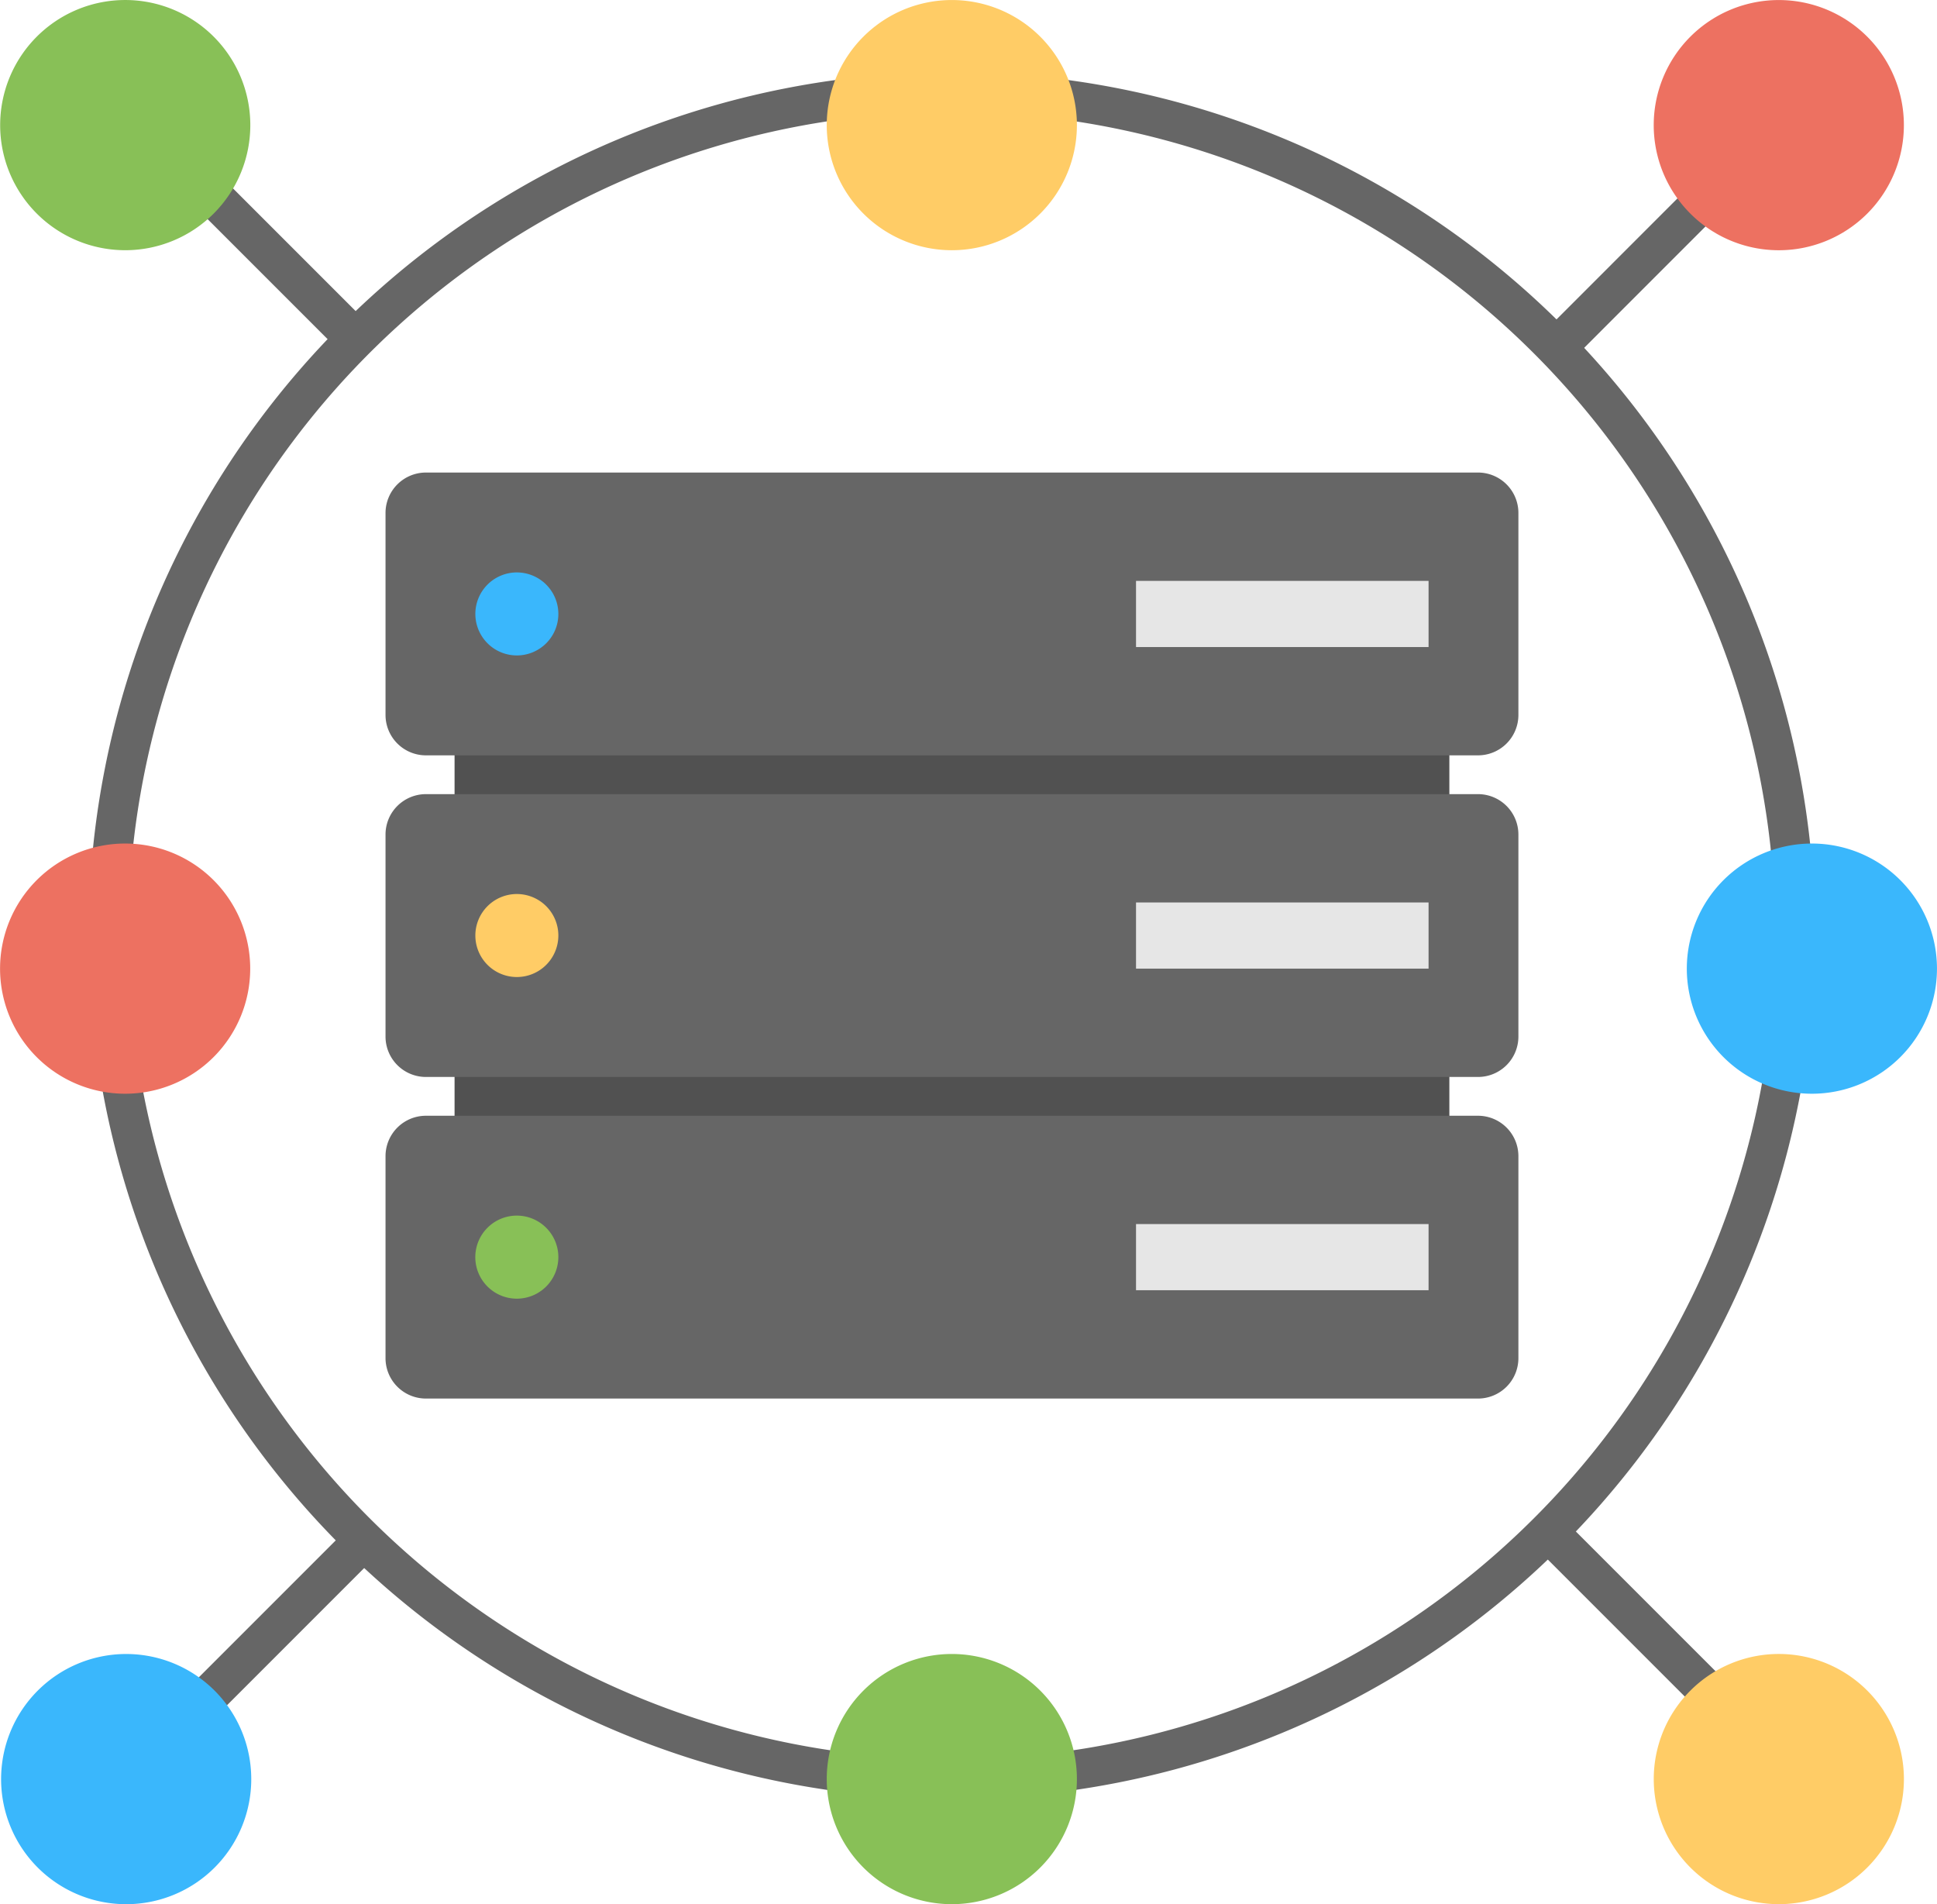
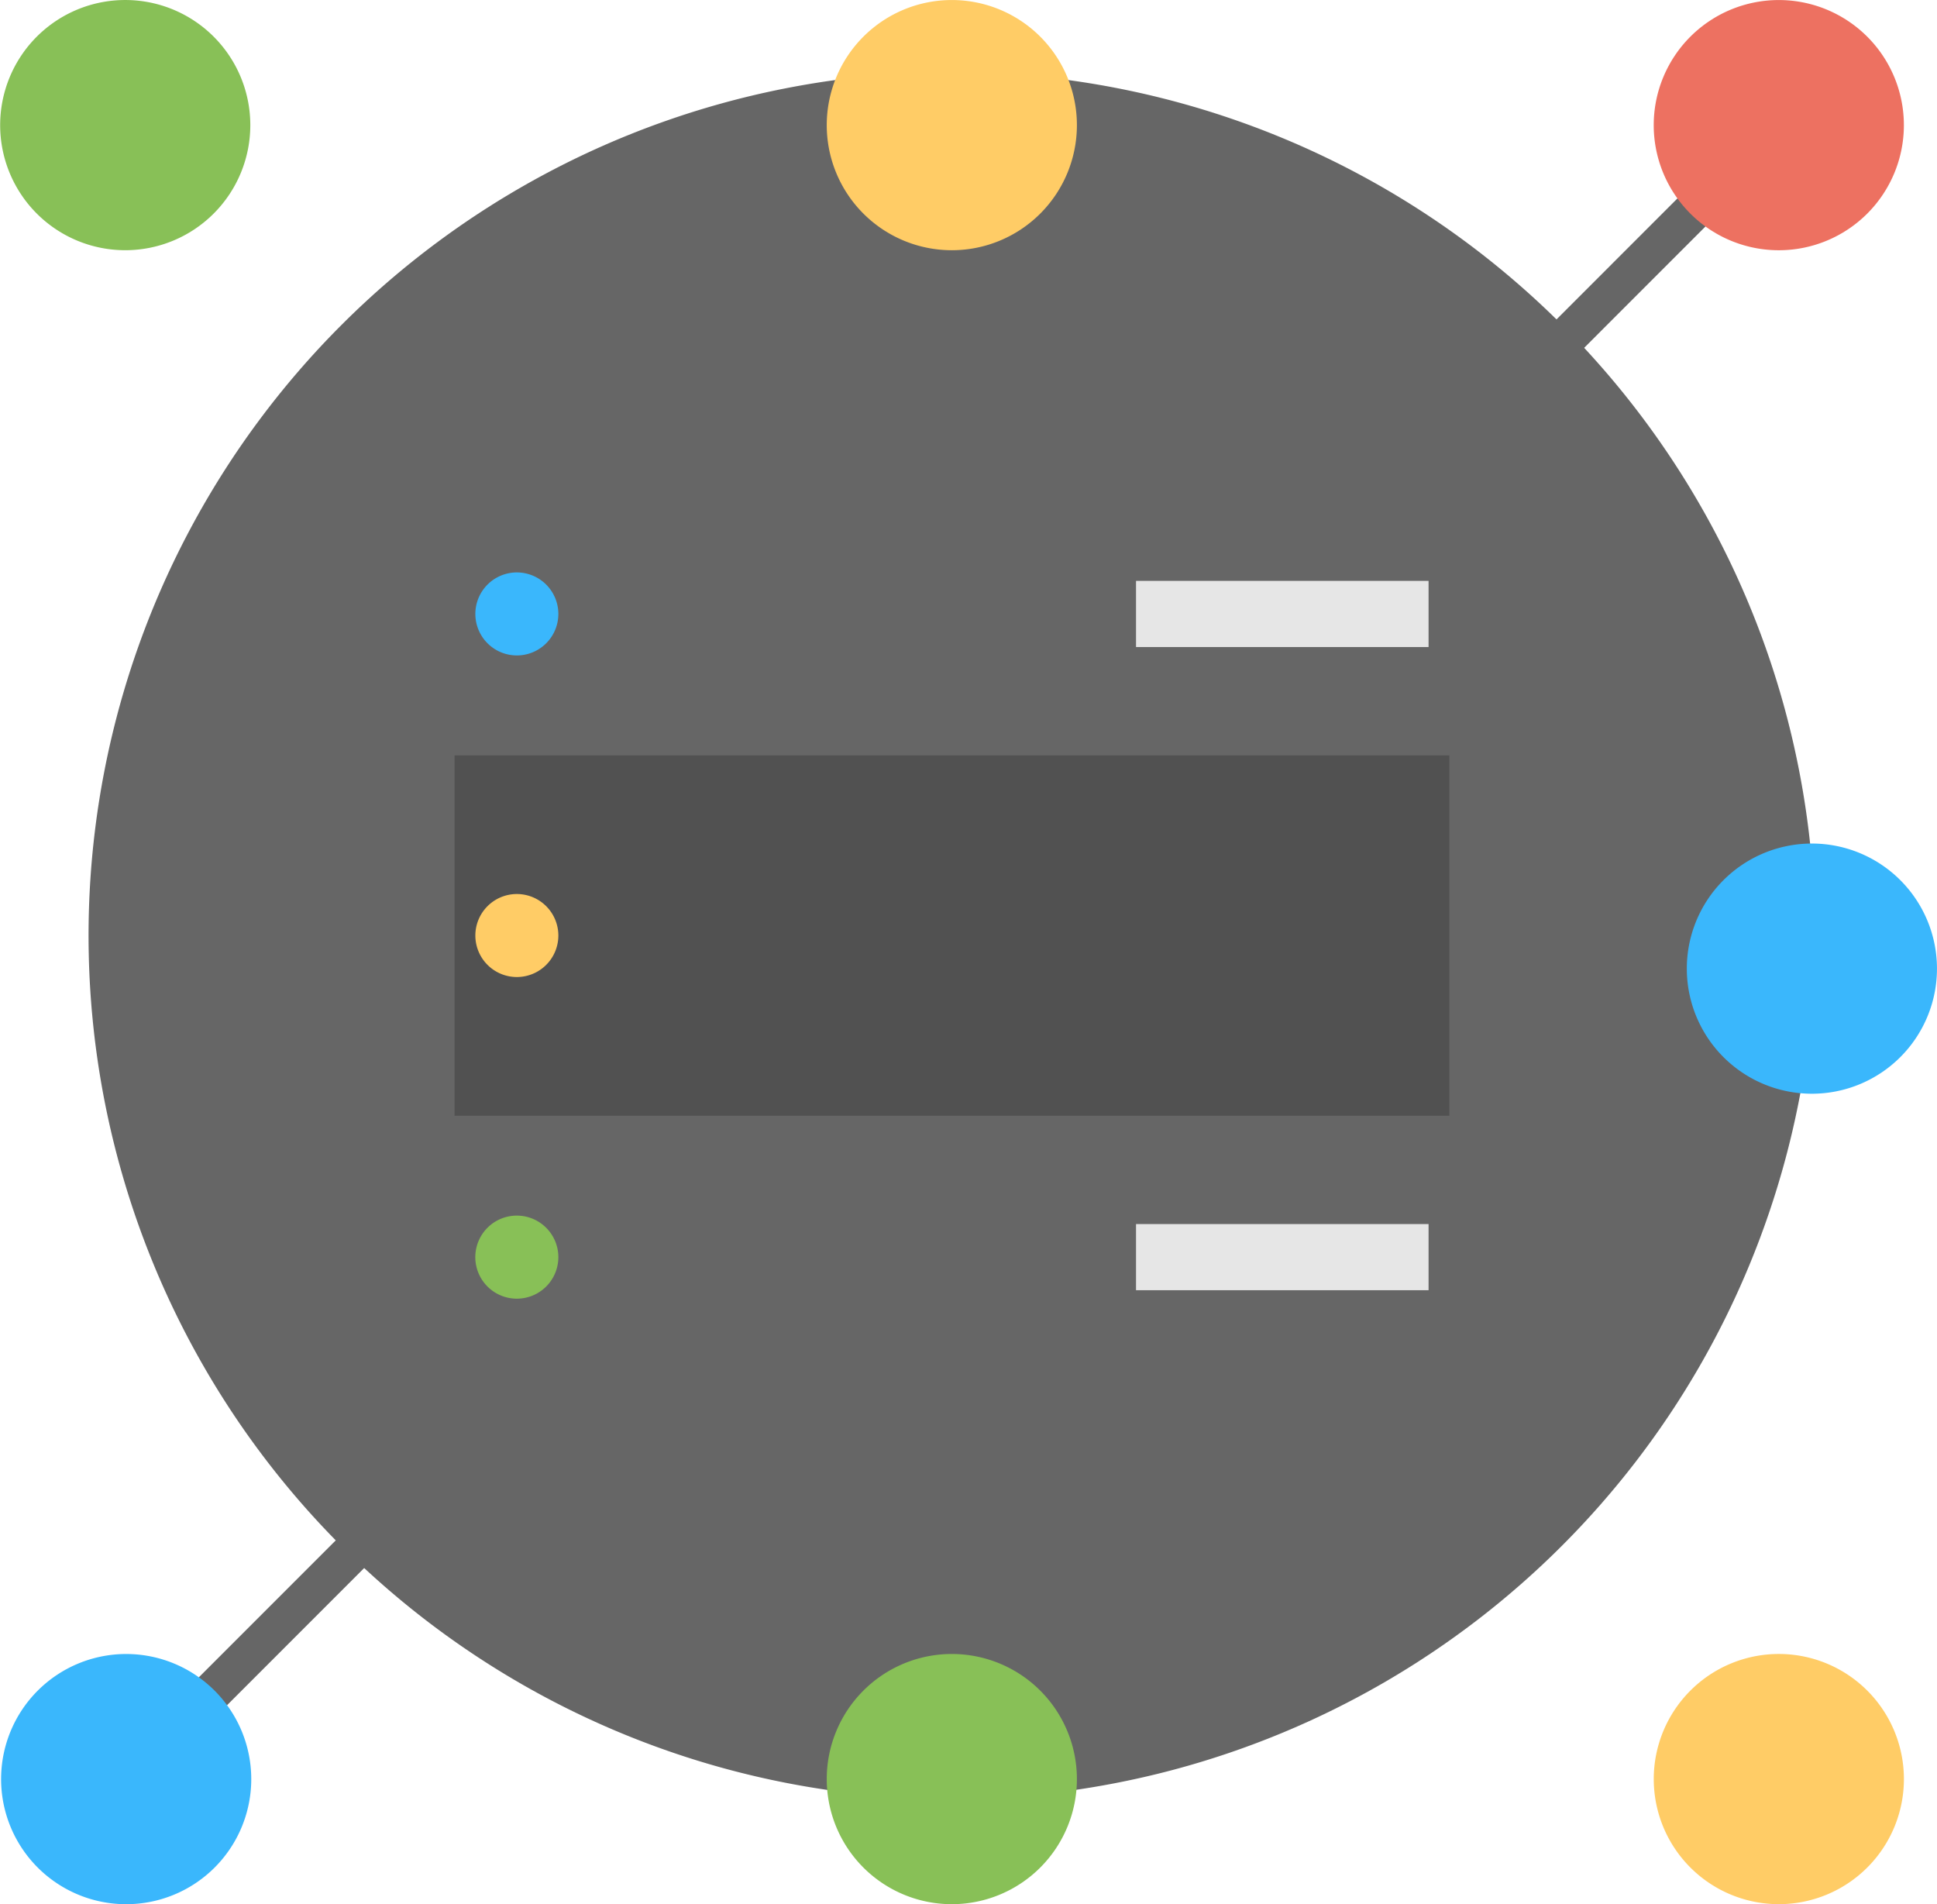
<svg xmlns="http://www.w3.org/2000/svg" width="69.688" height="68.497" viewBox="0 0 69.688 68.497">
  <defs>
    <style> .cls-1 { fill: #666; } .cls-2 { fill: #515151; } .cls-3 { fill: #3ab7fc; } .cls-4 { fill: #e6e6e6; } .cls-5 { fill: #fc6; } .cls-6 { fill: #88c057; } .cls-7 { fill: #ed7161; } </style>
  </defs>
  <g id="icon_Smart_City_Solution_02" data-name="icon_Smart City Solution 02" transform="translate(22192.844 -1736.104)">
-     <path id="Path_20028" data-name="Path 20028" class="cls-1" d="M34.4,409.144a31.057,31.057,0,1,1,31.056-31.056A31.091,31.091,0,0,1,34.4,409.144m0-60.686a29.63,29.63,0,1,0,29.629,29.63A29.663,29.663,0,0,0,34.4,348.458" transform="translate(-22193 1391.67)" />
+     <path id="Path_20028" data-name="Path 20028" class="cls-1" d="M34.4,409.144a31.057,31.057,0,1,1,31.056-31.056A31.091,31.091,0,0,1,34.4,409.144m0-60.686A29.663,29.663,0,0,0,34.4,348.458" transform="translate(-22193 1391.67)" />
    <rect id="Rectangle_15637" data-name="Rectangle 15637" class="cls-2" width="35.79" height="17.659" transform="translate(-22176.49 1760.928)" />
    <path id="Path_20029" data-name="Path 20029" class="cls-1" d="M53.331,361.432H15.479a1.454,1.454,0,0,0-1.453,1.453v7.267a1.454,1.454,0,0,0,1.453,1.453H53.331a1.454,1.454,0,0,0,1.453-1.453v-7.267a1.454,1.454,0,0,0-1.453-1.453" transform="translate(-22193 1391.67)" />
-     <path id="Path_20030" data-name="Path 20030" class="cls-1" d="M53.331,373H15.479a1.454,1.454,0,0,0-1.453,1.453v7.268a1.454,1.454,0,0,0,1.453,1.453H53.331a1.454,1.454,0,0,0,1.453-1.453v-7.268A1.454,1.454,0,0,0,53.331,373" transform="translate(-22193 1391.67)" />
    <path id="Path_20031" data-name="Path 20031" class="cls-1" d="M53.331,384.569H15.479a1.454,1.454,0,0,0-1.453,1.453v7.267a1.454,1.454,0,0,0,1.453,1.453H53.331a1.454,1.454,0,0,0,1.453-1.453v-7.267a1.454,1.454,0,0,0-1.453-1.453" transform="translate(-22193 1391.67)" />
    <path id="Path_20032" data-name="Path 20032" class="cls-3" d="M18.75,365.025a1.493,1.493,0,1,0,1.494,1.494,1.494,1.494,0,0,0-1.494-1.494" transform="translate(-22193 1391.67)" />
    <rect id="Rectangle_15638" data-name="Rectangle 15638" class="cls-4" width="10.525" height="2.38" transform="translate(-22151.973 1756.999)" />
    <path id="Path_20033" data-name="Path 20033" class="cls-5" d="M18.75,376.593a1.493,1.493,0,1,0,1.494,1.494,1.494,1.494,0,0,0-1.494-1.494" transform="translate(-22193 1391.67)" />
-     <rect id="Rectangle_15639" data-name="Rectangle 15639" class="cls-4" width="10.525" height="2.38" transform="translate(-22151.973 1768.567)" />
    <path id="Path_20034" data-name="Path 20034" class="cls-6" d="M18.75,388.161a1.494,1.494,0,1,0,1.494,1.495,1.495,1.495,0,0,0-1.494-1.495" transform="translate(-22193 1391.67)" />
    <rect id="Rectangle_15640" data-name="Rectangle 15640" class="cls-4" width="10.525" height="2.38" transform="translate(-22151.973 1780.135)" />
    <path id="Path_20035" data-name="Path 20035" class="cls-3" d="M69.843,379.277a4.5,4.5,0,1,1-4.5-4.5,4.5,4.5,0,0,1,4.5,4.5" transform="translate(-22193 1391.67)" />
-     <path id="Path_20036" data-name="Path 20036" class="cls-7" d="M9.158,379.277a4.5,4.5,0,1,1-4.5-4.5,4.5,4.5,0,0,1,4.5,4.5" transform="translate(-22193 1391.67)" />
    <path id="Path_20037" data-name="Path 20037" class="cls-6" d="M34.4,412.93a4.5,4.5,0,1,1,4.5-4.5,4.5,4.5,0,0,1-4.5,4.5" transform="translate(-22193 1391.67)" />
    <path id="Path_20038" data-name="Path 20038" class="cls-5" d="M34.4,353.435a4.5,4.5,0,1,1,4.5-4.5,4.5,4.5,0,0,1-4.5,4.5" transform="translate(-22193 1391.67)" />
    <rect id="Rectangle_15641" data-name="Rectangle 15641" class="cls-1" width="12.475" height="1.427" transform="translate(-22189.066 1799.815) rotate(-45.003)" />
    <rect id="Rectangle_15642" data-name="Rectangle 15642" class="cls-1" width="11.624" height="1.427" transform="translate(-22137.352 1748.1) rotate(-45.003)" />
-     <rect id="Rectangle_15643" data-name="Rectangle 15643" class="cls-1" width="1.427" height="12.475" transform="translate(-22189.066 1740.295) rotate(-45)" />
-     <rect id="Rectangle_15644" data-name="Rectangle 15644" class="cls-1" width="1.427" height="11.624" transform="matrix(0.707, -0.707, 0.707, 0.707, -22137.352, 1792.009)" />
    <path id="Path_20039" data-name="Path 20039" class="cls-7" d="M60.97,352.117a4.5,4.5,0,1,1,6.365,0,4.5,4.5,0,0,1-6.365,0" transform="translate(-22193 1391.67)" />
    <path id="Path_20040" data-name="Path 20040" class="cls-5" d="M67.335,411.612a4.5,4.5,0,1,1,0-6.365,4.5,4.5,0,0,1,0,6.365" transform="translate(-22193 1391.67)" />
    <path id="Path_20041" data-name="Path 20041" class="cls-6" d="M7.843,352.117a4.5,4.5,0,1,1,0-6.365,4.5,4.5,0,0,1,0,6.365" transform="translate(-22193 1391.67)" />
    <path id="Path_20042" data-name="Path 20042" class="cls-3" d="M1.513,411.612a4.5,4.5,0,1,1,6.365,0,4.5,4.5,0,0,1-6.365,0" transform="translate(-22193 1391.67)" />
  </g>
</svg>